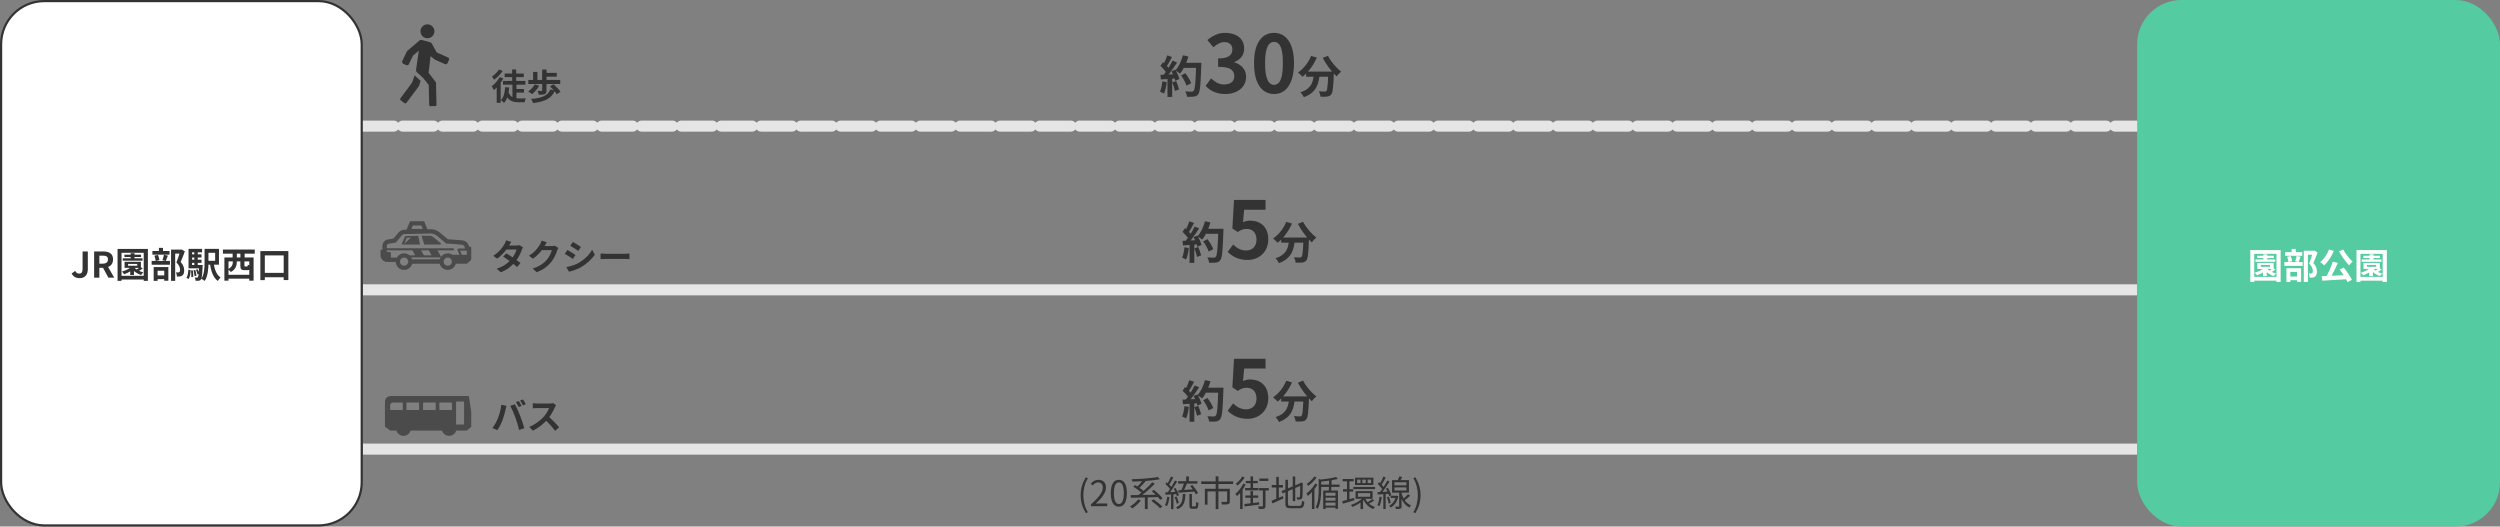
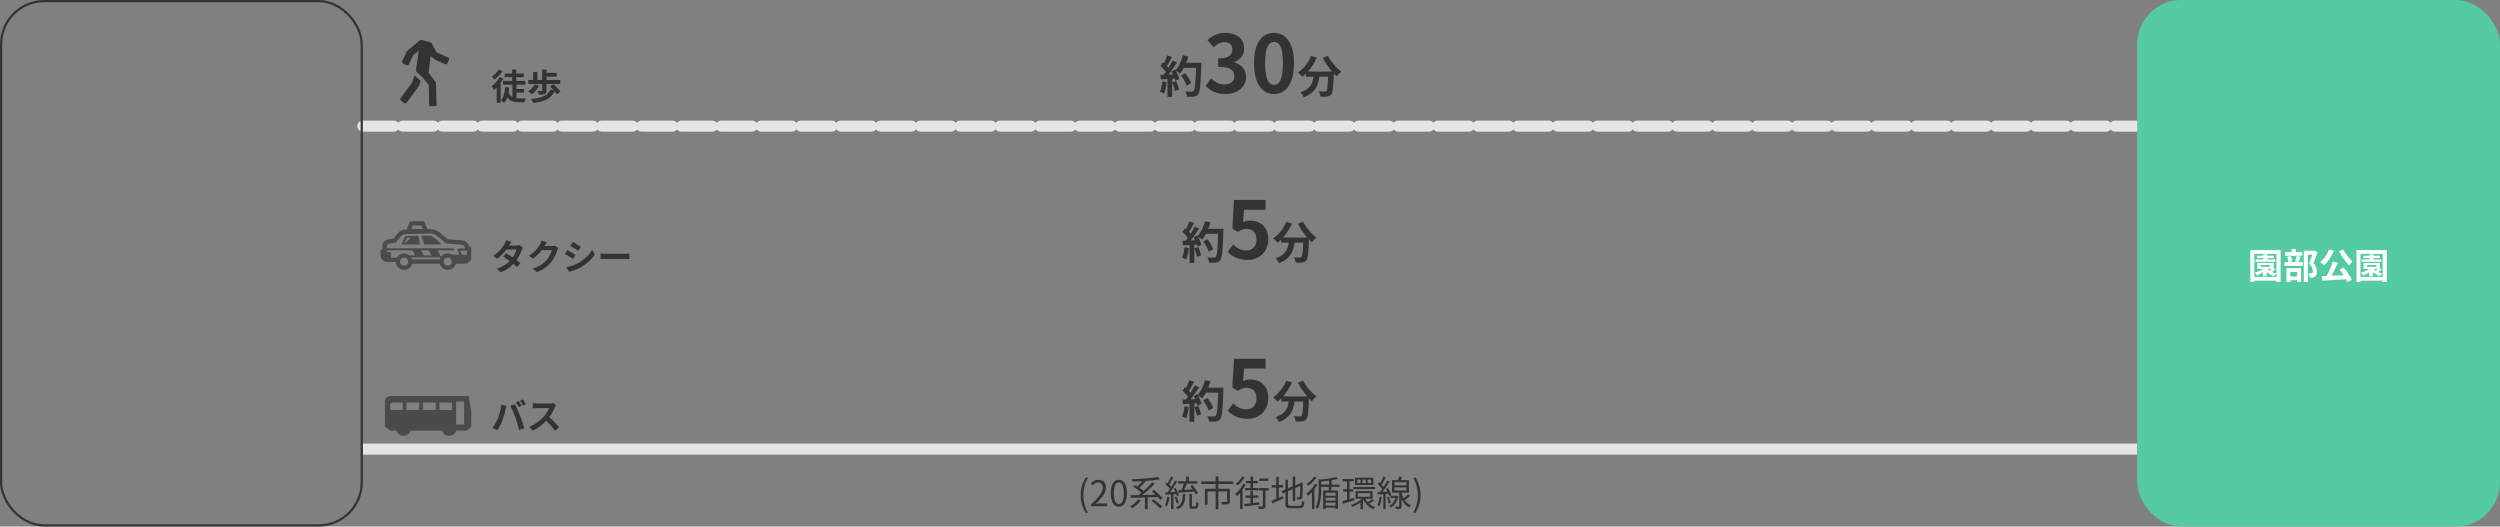
<svg xmlns="http://www.w3.org/2000/svg" width="1130" height="238" viewBox="0 0 1130 238" fill="none">
  <rect x="0" y="0" width="1130" height="238" fill="#808080" stroke="none" />
  <path d="M164 57L966 57" stroke="#E5E5E5" stroke-width="5" stroke-linecap="round" stroke-dasharray="14 4" />
  <path d="M533.86 34.06L535.8 33.1C536.147 33.553 536.493 34.053 536.84 34.6C537.187 35.133 537.5 35.667 537.78 36.2C538.06 36.72 538.267 37.193 538.4 37.62L536.32 38.7C536.2 38.287 536.007 37.813 535.74 37.28C535.487 36.733 535.193 36.18 534.86 35.62C534.54 35.06 534.207 34.54 533.86 34.06ZM534.54 28.4H541.72V30.68H534.54V28.4ZM540.68 28.4H543C543 28.4 543 28.473 543 28.62C543 28.767 543 28.927 543 29.1C543 29.273 542.993 29.413 542.98 29.52C542.913 31.72 542.84 33.593 542.76 35.14C542.693 36.673 542.607 37.94 542.5 38.94C542.393 39.94 542.267 40.727 542.12 41.3C541.987 41.873 541.813 42.293 541.6 42.56C541.32 42.947 541.027 43.213 540.72 43.36C540.427 43.507 540.067 43.613 539.64 43.68C539.28 43.733 538.813 43.76 538.24 43.76C537.68 43.76 537.1 43.753 536.5 43.74C536.487 43.393 536.407 42.987 536.26 42.52C536.113 42.067 535.927 41.667 535.7 41.32C536.34 41.373 536.927 41.407 537.46 41.42C537.993 41.433 538.387 41.44 538.64 41.44C538.853 41.44 539.02 41.413 539.14 41.36C539.273 41.307 539.4 41.22 539.52 41.1C539.68 40.927 539.82 40.573 539.94 40.04C540.06 39.507 540.16 38.76 540.24 37.8C540.333 36.827 540.413 35.607 540.48 34.14C540.56 32.673 540.627 30.92 540.68 28.88V28.4ZM534.66 24.98L537.14 25.54C536.86 26.527 536.52 27.5 536.12 28.46C535.733 29.407 535.307 30.293 534.84 31.12C534.373 31.947 533.887 32.667 533.38 33.28C533.22 33.133 533.013 32.967 532.76 32.78C532.507 32.593 532.24 32.413 531.96 32.24C531.68 32.067 531.44 31.927 531.24 31.82C531.76 31.287 532.233 30.66 532.66 29.94C533.087 29.207 533.467 28.42 533.8 27.58C534.147 26.727 534.433 25.86 534.66 24.98ZM527.6 25.02L529.72 25.76C529.453 26.28 529.173 26.813 528.88 27.36C528.587 27.893 528.3 28.413 528.02 28.92C527.74 29.413 527.467 29.847 527.2 30.22L525.58 29.56C525.82 29.147 526.067 28.68 526.32 28.16C526.573 27.627 526.813 27.087 527.04 26.54C527.267 25.993 527.453 25.487 527.6 25.02ZM530 27.4L532.04 28.24C531.547 29 531.013 29.8 530.44 30.64C529.867 31.467 529.287 32.26 528.7 33.02C528.113 33.78 527.567 34.447 527.06 35.02L525.6 34.28C525.987 33.827 526.38 33.313 526.78 32.74C527.18 32.167 527.573 31.573 527.96 30.96C528.36 30.347 528.733 29.733 529.08 29.12C529.44 28.493 529.747 27.92 530 27.4ZM524.52 29.76L525.66 28.12C526.007 28.413 526.367 28.747 526.74 29.12C527.113 29.48 527.453 29.84 527.76 30.2C528.08 30.56 528.32 30.893 528.48 31.2L527.26 33.06C527.1 32.753 526.867 32.407 526.56 32.02C526.267 31.62 525.94 31.227 525.58 30.84C525.22 30.44 524.867 30.08 524.52 29.76ZM529.52 32.22L531.22 31.48C531.487 31.92 531.747 32.393 532 32.9C532.253 33.407 532.473 33.907 532.66 34.4C532.847 34.88 532.987 35.313 533.08 35.7L531.24 36.54C531.16 36.167 531.033 35.733 530.86 35.24C530.687 34.733 530.48 34.22 530.24 33.7C530.013 33.167 529.773 32.673 529.52 32.22ZM524.52 33.82C525.44 33.793 526.547 33.753 527.84 33.7C529.147 33.647 530.473 33.587 531.82 33.52L531.8 35.42C530.547 35.513 529.3 35.607 528.06 35.7C526.82 35.78 525.707 35.847 524.72 35.9L524.52 33.82ZM529.86 37.22L531.62 36.64C531.9 37.24 532.16 37.893 532.4 38.6C532.64 39.307 532.813 39.92 532.92 40.44L531.06 41.12C530.967 40.587 530.807 39.96 530.58 39.24C530.353 38.507 530.113 37.833 529.86 37.22ZM525.38 36.76L527.36 37.12C527.253 38.08 527.093 39.027 526.88 39.96C526.667 40.893 526.42 41.68 526.14 42.32C526.007 42.227 525.827 42.12 525.6 42C525.373 41.893 525.14 41.787 524.9 41.68C524.673 41.573 524.473 41.493 524.3 41.44C524.593 40.84 524.827 40.127 525 39.3C525.173 38.46 525.3 37.613 525.38 36.76ZM527.7 34.88H529.82V43.8H527.7V34.88ZM553.828 42.504C552.436 42.504 551.188 42.336 550.084 42C548.98 41.688 547.996 41.256 547.132 40.704C546.292 40.128 545.56 39.492 544.936 38.796L547.42 35.448C548.236 36.192 549.124 36.84 550.084 37.392C551.068 37.92 552.16 38.184 553.36 38.184C554.272 38.184 555.064 38.04 555.736 37.752C556.432 37.464 556.96 37.044 557.32 36.492C557.704 35.94 557.896 35.268 557.896 34.476C557.896 33.588 557.68 32.832 557.248 32.208C556.84 31.56 556.108 31.068 555.052 30.732C553.996 30.396 552.508 30.228 550.588 30.228V26.412C552.22 26.412 553.504 26.244 554.44 25.908C555.376 25.548 556.036 25.068 556.42 24.468C556.828 23.844 557.032 23.136 557.032 22.344C557.032 21.312 556.72 20.508 556.096 19.932C555.472 19.332 554.596 19.032 553.468 19.032C552.532 19.032 551.656 19.248 550.84 19.68C550.048 20.088 549.256 20.652 548.464 21.372L545.728 18.096C546.904 17.112 548.14 16.332 549.436 15.756C550.732 15.156 552.16 14.856 553.72 14.856C555.424 14.856 556.924 15.132 558.22 15.684C559.54 16.236 560.56 17.04 561.28 18.096C562 19.152 562.36 20.436 562.36 21.948C562.36 23.388 561.976 24.624 561.208 25.656C560.44 26.688 559.348 27.48 557.932 28.032V28.212C558.916 28.476 559.804 28.908 560.596 29.508C561.412 30.084 562.048 30.816 562.504 31.704C562.984 32.592 563.224 33.624 563.224 34.8C563.224 36.408 562.792 37.788 561.928 38.94C561.088 40.092 559.948 40.98 558.508 41.604C557.092 42.204 555.532 42.504 553.828 42.504ZM575.854 42.504C574.054 42.504 572.47 41.988 571.102 40.956C569.758 39.9 568.702 38.34 567.934 36.276C567.19 34.188 566.818 31.608 566.818 28.536C566.818 25.488 567.19 22.956 567.934 20.94C568.702 18.9 569.758 17.376 571.102 16.368C572.47 15.36 574.054 14.856 575.854 14.856C577.678 14.856 579.262 15.372 580.606 16.404C581.95 17.412 582.994 18.924 583.738 20.94C584.506 22.956 584.89 25.488 584.89 28.536C584.89 31.608 584.506 34.188 583.738 36.276C582.994 38.34 581.95 39.9 580.606 40.956C579.262 41.988 577.678 42.504 575.854 42.504ZM575.854 38.364C576.646 38.364 577.342 38.064 577.942 37.464C578.542 36.864 579.01 35.856 579.346 34.44C579.682 33 579.85 31.032 579.85 28.536C579.85 26.064 579.682 24.132 579.346 22.74C579.01 21.324 578.542 20.34 577.942 19.788C577.342 19.212 576.646 18.924 575.854 18.924C575.11 18.924 574.426 19.212 573.802 19.788C573.202 20.34 572.722 21.324 572.362 22.74C572.002 24.132 571.822 26.064 571.822 28.536C571.822 31.032 572.002 33 572.362 34.44C572.722 35.856 573.202 36.864 573.802 37.464C574.426 38.064 575.11 38.364 575.854 38.364ZM590.369 32.36H601.189V34.68H590.369V32.36ZM600.389 32.36H602.909C602.909 32.36 602.909 32.427 602.909 32.56C602.909 32.68 602.909 32.827 602.909 33C602.909 33.16 602.902 33.293 602.889 33.4C602.835 34.907 602.775 36.207 602.709 37.3C602.642 38.38 602.562 39.28 602.469 40C602.389 40.72 602.289 41.293 602.169 41.72C602.049 42.147 601.902 42.467 601.729 42.68C601.462 43 601.182 43.227 600.889 43.36C600.609 43.493 600.275 43.587 599.889 43.64C599.555 43.693 599.115 43.72 598.569 43.72C598.022 43.733 597.449 43.727 596.849 43.7C596.835 43.34 596.755 42.927 596.609 42.46C596.462 42.007 596.282 41.613 596.069 41.28C596.629 41.32 597.149 41.347 597.629 41.36C598.109 41.373 598.469 41.38 598.709 41.38C598.895 41.38 599.049 41.367 599.169 41.34C599.289 41.3 599.409 41.22 599.529 41.1C599.689 40.927 599.815 40.547 599.909 39.96C600.015 39.36 600.109 38.48 600.189 37.32C600.269 36.147 600.335 34.633 600.389 32.78V32.36ZM592.609 25.26L595.209 26.02C594.715 27.18 594.122 28.3 593.429 29.38C592.749 30.46 592.009 31.453 591.209 32.36C590.422 33.267 589.602 34.053 588.749 34.72C588.602 34.547 588.402 34.34 588.149 34.1C587.895 33.847 587.635 33.6 587.369 33.36C587.115 33.12 586.889 32.927 586.689 32.78C587.515 32.22 588.302 31.553 589.049 30.78C589.809 29.993 590.495 29.133 591.109 28.2C591.722 27.253 592.222 26.273 592.609 25.26ZM600.229 25.22C600.549 25.86 600.935 26.513 601.389 27.18C601.842 27.847 602.335 28.5 602.869 29.14C603.415 29.767 603.969 30.36 604.529 30.92C605.102 31.48 605.662 31.967 606.209 32.38C605.995 32.54 605.755 32.753 605.489 33.02C605.235 33.273 604.989 33.533 604.749 33.8C604.522 34.067 604.329 34.313 604.169 34.54C603.609 34.02 603.042 33.44 602.469 32.8C601.895 32.147 601.329 31.46 600.769 30.74C600.222 30.007 599.702 29.253 599.209 28.48C598.715 27.693 598.269 26.92 597.869 26.16L600.229 25.22ZM593.929 33.04H596.549C596.455 34.16 596.302 35.253 596.089 36.32C595.875 37.387 595.522 38.393 595.029 39.34C594.549 40.287 593.849 41.153 592.929 41.94C592.022 42.713 590.822 43.373 589.329 43.92C589.235 43.693 589.102 43.447 588.929 43.18C588.755 42.913 588.569 42.647 588.369 42.38C588.169 42.127 587.969 41.907 587.769 41.72C589.115 41.293 590.182 40.767 590.969 40.14C591.755 39.5 592.349 38.807 592.749 38.06C593.149 37.3 593.422 36.493 593.569 35.64C593.729 34.787 593.849 33.92 593.929 33.04Z" fill="#333333" />
  <path d="M164 203L966 203" stroke="#E5E5E5" stroke-width="5" />
  <path d="M490.824 231.955C489.336 229.555 488.456 226.995 488.456 223.843C488.456 220.707 489.336 218.115 490.824 215.715L491.72 216.147C490.344 218.419 489.672 221.123 489.672 223.843C489.672 226.563 490.344 229.267 491.72 231.539L490.824 231.955ZM493.11 228.803V227.955C496.79 224.739 498.47 222.387 498.47 220.387C498.47 219.043 497.782 218.051 496.326 218.051C495.366 218.051 494.534 218.643 493.878 219.411L493.03 218.595C493.99 217.555 495.014 216.867 496.502 216.867C498.598 216.867 499.91 218.227 499.91 220.323C499.91 222.675 498.07 225.059 495.302 227.667C495.926 227.603 496.63 227.555 497.222 227.555H500.47V228.803H493.11ZM505.729 229.027C503.489 229.027 502.065 226.995 502.065 222.899C502.065 218.835 503.489 216.867 505.729 216.867C507.937 216.867 509.361 218.835 509.361 222.899C509.361 226.995 507.937 229.027 505.729 229.027ZM505.729 227.843C507.057 227.843 507.953 226.355 507.953 222.899C507.953 219.491 507.057 218.035 505.729 218.035C504.385 218.035 503.473 219.491 503.473 222.899C503.473 226.355 504.385 227.843 505.729 227.843ZM514.444 225.747L515.676 226.211C514.652 227.523 513.132 228.883 511.836 229.763C511.596 229.523 511.084 229.123 510.764 228.931C512.108 228.163 513.548 226.931 514.444 225.747ZM520.412 226.355L521.388 225.683C522.748 226.659 524.508 228.067 525.388 228.979L524.332 229.731C523.516 228.819 521.804 227.363 520.412 226.355ZM512.22 219.987L513.052 219.251C514.492 220.051 516.3 221.299 517.18 222.211L516.3 223.075C515.468 222.163 513.692 220.851 512.22 219.987ZM520.588 222.035L521.548 221.411C522.956 222.531 524.668 224.147 525.5 225.251L524.428 225.955C523.676 224.867 521.996 223.203 520.588 222.035ZM517.484 224.275H518.748V230.099H517.484V224.275ZM511.036 223.811C514.14 223.795 519.164 223.699 523.804 223.603L523.74 224.675C519.18 224.835 514.332 224.947 511.164 225.011L511.036 223.811ZM520.828 218.003L521.98 218.611C520.028 220.691 517.26 223.107 515.148 224.611L514.22 224.003C516.364 222.499 519.148 219.955 520.828 218.003ZM516.684 216.915L517.836 217.507C516.892 218.659 515.628 219.987 514.652 220.835L513.708 220.307C514.668 219.443 515.948 217.987 516.684 216.915ZM523.356 215.603L524.236 216.627C520.988 217.251 515.996 217.587 511.836 217.683C511.804 217.379 511.66 216.899 511.548 216.611C515.676 216.483 520.604 216.147 523.356 215.603ZM536.156 215.363H537.372V217.955H536.156V215.363ZM535.244 218.195L536.524 218.563C535.996 219.795 535.356 221.283 534.828 222.211L533.82 221.875C534.332 220.915 534.94 219.315 535.244 218.195ZM537.98 219.683L538.908 219.187C539.916 220.307 541.036 221.859 541.516 222.867L540.508 223.443C540.044 222.435 538.972 220.851 537.98 219.683ZM532.508 217.491H541.26V218.579H532.508V217.491ZM532.572 221.587C534.444 221.507 537.308 221.331 540.076 221.139L540.06 222.195C537.404 222.387 534.62 222.579 532.684 222.707L532.572 221.587ZM537.612 223.283H538.748V228.451C538.748 228.851 538.812 228.899 539.148 228.899C539.308 228.899 540.044 228.899 540.252 228.899C540.572 228.899 540.636 228.643 540.684 226.883C540.924 227.091 541.404 227.283 541.708 227.347C541.612 229.443 541.324 229.987 540.364 229.987C540.14 229.987 539.196 229.987 538.972 229.987C537.884 229.987 537.612 229.635 537.612 228.451V223.283ZM529.276 215.379L530.332 215.795C529.724 216.963 528.972 218.387 528.348 219.267L527.516 218.883C528.124 217.971 528.86 216.435 529.276 215.379ZM531.068 217.203L532.076 217.651C530.988 219.491 529.452 221.811 528.268 223.219L527.532 222.803C528.716 221.363 530.22 218.931 531.068 217.203ZM526.748 218.739L527.356 217.955C528.252 218.707 529.26 219.747 529.692 220.467L529.052 221.379C528.62 220.627 527.612 219.507 526.748 218.739ZM530.508 220.915L531.34 220.579C531.996 221.603 532.636 222.979 532.86 223.859L531.964 224.275C531.74 223.379 531.148 221.971 530.508 220.915ZM526.7 222.547C528.092 222.499 530.092 222.419 532.124 222.307L532.108 223.299C530.188 223.427 528.252 223.539 526.796 223.635L526.7 222.547ZM530.924 224.691L531.788 224.419C532.236 225.315 532.668 226.531 532.828 227.331L531.9 227.651C531.756 226.851 531.324 225.619 530.924 224.691ZM527.596 224.515L528.636 224.707C528.412 226.211 528.012 227.763 527.5 228.787C527.292 228.659 526.812 228.435 526.556 228.323C527.084 227.347 527.404 225.923 527.596 224.515ZM529.324 222.995H530.396V230.131H529.324V222.995ZM534.652 223.299H535.804C535.66 226.803 535.132 228.963 532.284 230.147C532.14 229.875 531.82 229.475 531.58 229.267C534.14 228.259 534.524 226.403 534.652 223.299ZM549.468 215.299H550.732V218.291H549.468V215.299ZM549.484 218.675H550.716V230.131H549.484V218.675ZM542.956 217.587H557.372V218.755H542.956V217.587ZM544.604 220.947H555.116V222.115H545.804V228.099H544.604V220.947ZM554.652 220.947H555.884V226.579C555.884 227.267 555.724 227.635 555.196 227.843C554.636 228.035 553.74 228.051 552.364 228.051C552.316 227.683 552.124 227.203 551.948 226.867C553.036 226.899 554.012 226.899 554.284 226.883C554.572 226.867 554.652 226.803 554.652 226.579V220.947ZM563.116 217.395H568.524V218.419H563.116V217.395ZM569.244 216.307H573.292V217.395H569.244V216.307ZM569.1 220.611H573.5V221.699H569.1V220.611ZM562.78 220.579H568.828V221.635H562.78V220.579ZM565.244 215.363H566.38V221.187H565.244V215.363ZM562.876 223.955H568.716V225.011H562.876V223.955ZM565.228 221.971H566.364V227.843L565.228 228.067V221.971ZM562.444 227.811C564.124 227.651 566.652 227.347 569.116 227.027L569.132 228.083C566.78 228.403 564.332 228.707 562.572 228.931L562.444 227.811ZM570.828 221.043H571.996V228.627C571.996 229.315 571.868 229.683 571.404 229.875C570.924 230.067 570.156 230.083 569.004 230.083C568.94 229.763 568.796 229.235 568.636 228.883C569.516 228.915 570.268 228.915 570.524 228.899C570.764 228.883 570.828 228.835 570.828 228.611V221.043ZM561.5 215.379L562.604 215.779C561.82 217.091 560.508 218.547 559.308 219.491C559.148 219.235 558.844 218.819 558.636 218.595C559.74 217.779 560.908 216.467 561.5 215.379ZM560.54 221.747L561.516 220.787L561.66 220.835V230.099H560.54V221.747ZM561.964 218.595L563.052 218.963C562.108 220.947 560.588 222.947 559.116 224.243C558.988 224.003 558.636 223.443 558.412 223.187C559.788 222.067 561.148 220.355 561.964 218.595ZM584.316 215.363H585.452V226.515H584.316V215.363ZM579.276 221.971L587.9 218.339L588.348 219.363L579.74 223.027L579.276 221.971ZM581.004 216.867H582.156V227.571C582.156 228.451 582.348 228.643 583.42 228.643C583.948 228.643 586.636 228.643 587.276 228.643C588.22 228.643 588.38 228.211 588.492 226.371C588.78 226.563 589.244 226.755 589.58 226.819C589.388 229.027 589.004 229.731 587.324 229.731C586.892 229.731 583.788 229.731 583.388 229.731C581.548 229.731 581.004 229.299 581.004 227.555V216.867ZM587.692 218.499H587.548L587.836 218.259L588.044 218.083L588.892 218.403L588.844 218.627C588.844 221.635 588.796 224.035 588.684 224.659C588.588 225.299 588.284 225.603 587.82 225.715C587.388 225.827 586.748 225.827 586.316 225.827C586.268 225.507 586.172 225.059 586.028 224.787C586.396 224.803 586.924 224.803 587.1 224.803C587.34 224.803 587.5 224.739 587.58 224.371C587.676 223.955 587.692 221.683 587.692 218.499ZM574.812 219.219H579.9V220.355H574.812V219.219ZM576.876 215.555H578.012V225.939H576.876V215.555ZM574.668 226.355C575.964 225.875 577.932 225.043 579.836 224.227L580.092 225.299C578.38 226.115 576.572 226.931 575.148 227.539L574.668 226.355ZM603.884 215.603L604.748 216.451C602.668 217.043 599.5 217.475 596.828 217.699C596.78 217.459 596.636 217.059 596.508 216.819C599.116 216.563 602.204 216.115 603.884 215.603ZM596.044 216.483L597.5 216.899C597.484 217.011 597.404 217.091 597.18 217.107V221.299C597.18 223.779 597.004 227.395 595.596 230.019C595.42 229.779 594.972 229.411 594.684 229.267C595.932 226.867 596.044 223.651 596.044 221.283V216.483ZM596.636 219.043H605.484V220.083H596.636V219.043ZM598.62 224.067H604.14V224.947H598.62V224.067ZM598.62 228.563H604.044V229.443H598.62V228.563ZM598.62 226.291H604.124V227.171H598.62V226.291ZM600.748 216.995L601.916 217.043C601.884 218.739 601.772 220.963 601.644 222.291L600.572 222.275C600.684 220.915 600.748 218.659 600.748 216.995ZM598.076 221.715H604.764V230.003H603.644V222.707H599.164V230.083H598.076V221.715ZM594.428 218.627L595.516 219.027C594.412 220.947 592.732 222.883 591.164 224.163C591.052 223.907 590.7 223.347 590.476 223.091C591.964 222.003 593.484 220.323 594.428 218.627ZM594.06 215.379L595.132 215.795C594.204 217.139 592.7 218.643 591.34 219.603C591.18 219.363 590.876 218.947 590.668 218.723C591.916 217.875 593.356 216.515 594.06 215.379ZM592.988 221.619L593.964 220.643L594.124 220.707V230.067H592.988V221.619ZM606.86 216.499H611.852V217.571H606.86V216.499ZM607.036 221.123H611.628V222.211H607.036V221.123ZM611.708 220.099H621.548V221.091H611.708V220.099ZM606.684 226.531C608.044 226.195 610.076 225.619 612.044 225.043L612.188 226.131C610.364 226.675 608.428 227.251 606.972 227.683L606.684 226.531ZM613.788 222.899V224.531H619.292V222.899H613.788ZM612.716 221.987H620.412V225.443H612.716V221.987ZM618.172 216.771V218.339H619.74V216.771H618.172ZM615.788 216.771V218.339H617.324V216.771H615.788ZM613.468 216.771V218.339H614.94V216.771H613.468ZM612.46 215.907H620.78V219.219H612.46V215.907ZM616.956 225.027C617.708 226.915 619.372 228.531 621.516 229.139C621.244 229.379 620.908 229.811 620.732 230.099C618.556 229.299 616.892 227.491 616.06 225.283L616.956 225.027ZM620.284 225.587L621.132 226.227C620.396 226.771 619.404 227.331 618.652 227.683L617.948 227.123C618.684 226.739 619.708 226.051 620.284 225.587ZM608.844 216.963H609.948V226.371L608.844 226.579V216.963ZM616.316 224.771L617.18 225.171C615.82 226.803 613.324 228.355 611.276 229.139C611.116 228.883 610.812 228.483 610.572 228.275C612.604 227.603 615.052 226.195 616.316 224.771ZM614.956 226.547L616.092 225.747V230.099H614.956V226.547ZM636.444 223.379L637.404 224.083C636.54 224.867 635.452 225.763 634.62 226.323L633.884 225.747C634.684 225.139 635.804 224.099 636.444 223.379ZM632.476 215.347L633.804 215.603C633.42 216.371 632.972 217.203 632.604 217.731L631.596 217.475C631.9 216.883 632.284 215.987 632.476 215.347ZM630.3 220.307V221.699H635.692V220.307H630.3ZM630.3 217.987V219.379H635.692V217.987H630.3ZM629.196 217.027H636.844V222.675H629.196V217.027ZM632.428 222.147H633.516V228.803C633.516 229.411 633.404 229.715 633.004 229.891C632.588 230.067 631.948 230.083 630.94 230.083C630.908 229.779 630.764 229.331 630.62 229.027C631.34 229.043 631.98 229.043 632.172 229.027C632.38 229.027 632.428 228.979 632.428 228.803V222.147ZM628.588 224.067H631.26V225.075H628.588V224.067ZM630.988 224.067H631.196L631.404 224.035L632.06 224.307C631.484 226.851 630.22 228.531 628.62 229.443C628.476 229.187 628.108 228.787 627.868 228.611C629.372 227.827 630.524 226.355 630.988 224.259V224.067ZM633.372 222.227C633.82 224.483 634.972 227.235 637.772 228.451C637.548 228.675 637.196 229.123 637.036 229.427C634.3 228.019 633.148 225.123 632.716 223.043L633.372 222.227ZM625.292 215.379L626.348 215.779C625.74 216.963 624.988 218.403 624.364 219.283L623.548 218.931C624.124 218.003 624.876 216.435 625.292 215.379ZM627.084 217.203L628.092 217.667C626.988 219.443 625.436 221.715 624.236 223.107L623.5 222.691C624.7 221.267 626.204 218.883 627.084 217.203ZM622.732 218.707L623.372 217.939C624.236 218.723 625.212 219.795 625.628 220.531L624.94 221.427C624.54 220.659 623.58 219.523 622.732 218.707ZM626.46 220.867L627.324 220.499C627.996 221.555 628.652 222.931 628.876 223.811L627.932 224.243C627.724 223.347 627.1 221.923 626.46 220.867ZM622.604 222.451C623.996 222.387 625.996 222.291 628.012 222.179V223.187C626.108 223.315 624.188 223.427 622.732 223.523L622.604 222.451ZM626.876 224.739L627.756 224.467C628.172 225.379 628.508 226.563 628.604 227.331L627.676 227.619C627.596 226.851 627.26 225.651 626.876 224.739ZM623.564 224.515L624.572 224.691C624.364 226.211 623.996 227.747 623.484 228.771C623.292 228.643 622.812 228.435 622.572 228.323C623.084 227.347 623.388 225.907 623.564 224.515ZM625.26 222.915H626.316V230.083H625.26V222.915ZM639.74 231.955L638.828 231.539C640.204 229.267 640.876 226.563 640.876 223.843C640.876 221.123 640.204 218.419 638.828 216.147L639.74 215.715C641.212 218.115 642.092 220.707 642.092 223.843C642.092 226.995 641.212 229.555 639.74 231.955Z" fill="#333333" />
-   <path d="M164 131L966 131" stroke="#E5E5E5" stroke-width="5" />
  <path d="M543.86 109.08L545.78 108.1C546.82 109.48 547.96 111.34 548.4 112.62L546.3 113.7C545.94 112.46 544.88 110.52 543.86 109.08ZM544.52 103.42H551.7V105.68H544.52V103.42ZM550.68 103.42H553C553 103.42 553 104.22 552.98 104.52C552.68 113.34 552.42 116.52 551.58 117.58C551.02 118.34 550.48 118.56 549.64 118.7C548.9 118.8 547.68 118.8 546.5 118.74C546.46 118.06 546.14 117.02 545.7 116.34C546.96 116.44 548.12 116.44 548.64 116.44C549.04 116.44 549.28 116.38 549.5 116.1C550.16 115.42 550.44 112.04 550.68 103.9V103.42ZM544.64 100L547.12 100.54C546.28 103.52 544.9 106.46 543.38 108.28C542.9 107.88 541.84 107.16 541.24 106.82C542.76 105.24 543.98 102.62 544.64 100ZM537.6 100.04L539.72 100.78C538.9 102.34 537.96 104.12 537.18 105.22L535.56 104.56C536.28 103.36 537.14 101.44 537.6 100.04ZM540 102.4L542.02 103.24C540.54 105.54 538.58 108.32 537.04 110.02L535.58 109.28C537.12 107.48 538.94 104.54 540 102.4ZM534.52 104.78L535.64 103.12C536.72 104.04 537.96 105.32 538.48 106.2L537.26 108.08C536.76 107.12 535.54 105.74 534.52 104.78ZM539.5 107.22L541.2 106.48C542 107.82 542.8 109.56 543.06 110.72L541.24 111.56C541 110.42 540.26 108.6 539.5 107.22ZM534.5 108.84C536.36 108.78 539.12 108.66 541.8 108.52V110.42C539.28 110.62 536.68 110.8 534.7 110.92L534.5 108.84ZM539.86 112.24L541.62 111.66C542.14 112.86 542.68 114.42 542.92 115.44L541.04 116.12C540.86 115.08 540.34 113.46 539.86 112.24ZM535.36 111.78L537.34 112.12C537.14 114.04 536.7 116.04 536.12 117.32C535.7 117.06 534.8 116.64 534.3 116.44C534.88 115.26 535.2 113.48 535.36 111.78ZM537.68 109.9H539.82V118.82H537.68V109.9ZM563.936 117.504C559.724 117.504 556.916 115.848 554.9 113.868L557.384 110.52C558.86 111.996 560.768 113.22 563.216 113.22C566.024 113.22 567.932 111.456 567.932 108.288C567.932 105.192 566.132 103.464 563.468 103.464C561.884 103.464 561.02 103.86 559.472 104.868L557.024 103.284L557.78 90.36H572.036V94.788H562.352L561.848 100.44C562.892 99.972 563.828 99.72 565.052 99.72C569.516 99.72 573.26 102.348 573.26 108.18C573.26 114.084 568.832 117.504 563.936 117.504ZM579.114 107.36H589.934V109.7H579.114V107.36ZM589.154 107.36H591.674C591.674 107.36 591.654 108.1 591.634 108.4C591.414 114.48 591.174 116.86 590.474 117.68C589.974 118.36 589.414 118.54 588.654 118.66C587.954 118.76 586.794 118.74 585.614 118.7C585.574 118 585.254 116.96 584.814 116.28C585.934 116.38 586.974 116.4 587.474 116.4C587.834 116.4 588.054 116.34 588.274 116.12C588.754 115.6 588.974 113.36 589.154 107.8V107.36ZM581.374 100.28L583.974 101.04C582.474 104.52 580.034 107.74 577.514 109.72C577.054 109.2 576.014 108.24 575.434 107.78C577.954 106.12 580.174 103.32 581.374 100.28ZM588.994 100.24C590.254 102.78 592.774 105.7 594.974 107.38C594.314 107.9 593.394 108.88 592.934 109.56C590.674 107.48 588.214 104.24 586.634 101.18L588.994 100.24ZM582.694 108.04H585.294C584.914 112.54 584.054 116.72 578.094 118.94C577.794 118.28 577.094 117.26 576.534 116.74C581.894 114.98 582.374 111.6 582.694 108.04Z" fill="#333333" />
  <path d="M543.86 180.883L545.78 179.903C546.82 181.283 547.96 183.143 548.4 184.423L546.3 185.503C545.94 184.263 544.88 182.323 543.86 180.883ZM544.52 175.223H551.7V177.483H544.52V175.223ZM550.68 175.223H553C553 175.223 553 176.023 552.98 176.323C552.68 185.143 552.42 188.323 551.58 189.383C551.02 190.143 550.48 190.363 549.64 190.503C548.9 190.603 547.68 190.603 546.5 190.543C546.46 189.863 546.14 188.823 545.7 188.143C546.96 188.243 548.12 188.243 548.64 188.243C549.04 188.243 549.28 188.183 549.5 187.903C550.16 187.223 550.44 183.843 550.68 175.703V175.223ZM544.64 171.803L547.12 172.343C546.28 175.323 544.9 178.263 543.38 180.083C542.9 179.683 541.84 178.963 541.24 178.623C542.76 177.043 543.98 174.423 544.64 171.803ZM537.6 171.843L539.72 172.583C538.9 174.143 537.96 175.923 537.18 177.023L535.56 176.363C536.28 175.163 537.14 173.243 537.6 171.843ZM540 174.203L542.02 175.043C540.54 177.343 538.58 180.123 537.04 181.823L535.58 181.083C537.12 179.283 538.94 176.343 540 174.203ZM534.52 176.583L535.64 174.923C536.72 175.843 537.96 177.123 538.48 178.003L537.26 179.883C536.76 178.923 535.54 177.543 534.52 176.583ZM539.5 179.023L541.2 178.283C542 179.623 542.8 181.363 543.06 182.523L541.24 183.363C541 182.223 540.26 180.403 539.5 179.023ZM534.5 180.643C536.36 180.583 539.12 180.463 541.8 180.323V182.223C539.28 182.423 536.68 182.603 534.7 182.723L534.5 180.643ZM539.86 184.043L541.62 183.463C542.14 184.663 542.68 186.223 542.92 187.243L541.04 187.923C540.86 186.883 540.34 185.263 539.86 184.043ZM535.36 183.583L537.34 183.923C537.14 185.843 536.7 187.843 536.12 189.123C535.7 188.863 534.8 188.443 534.3 188.243C534.88 187.063 535.2 185.283 535.36 183.583ZM537.68 181.703H539.82V190.623H537.68V181.703ZM563.936 189.307C559.724 189.307 556.916 187.651 554.9 185.671L557.384 182.323C558.86 183.799 560.768 185.023 563.216 185.023C566.024 185.023 567.932 183.259 567.932 180.091C567.932 176.995 566.132 175.267 563.468 175.267C561.884 175.267 561.02 175.663 559.472 176.671L557.024 175.087L557.78 162.163H572.036V166.591H562.352L561.848 172.243C562.892 171.775 563.828 171.523 565.052 171.523C569.516 171.523 573.26 174.151 573.26 179.983C573.26 185.887 568.832 189.307 563.936 189.307ZM579.114 179.163H589.934V181.503H579.114V179.163ZM589.154 179.163H591.674C591.674 179.163 591.654 179.903 591.634 180.203C591.414 186.283 591.174 188.663 590.474 189.483C589.974 190.163 589.414 190.343 588.654 190.463C587.954 190.563 586.794 190.543 585.614 190.503C585.574 189.803 585.254 188.763 584.814 188.083C585.934 188.183 586.974 188.203 587.474 188.203C587.834 188.203 588.054 188.143 588.274 187.923C588.754 187.403 588.974 185.163 589.154 179.603V179.163ZM581.374 172.083L583.974 172.843C582.474 176.323 580.034 179.543 577.514 181.523C577.054 181.003 576.014 180.043 575.434 179.583C577.954 177.923 580.174 175.123 581.374 172.083ZM588.994 172.043C590.254 174.583 592.774 177.503 594.974 179.183C594.314 179.703 593.394 180.683 592.934 181.363C590.674 179.283 588.214 176.043 586.634 172.983L588.994 172.043ZM582.694 179.843H585.294C584.914 184.343 584.054 188.523 578.094 190.743C577.794 190.083 577.094 189.063 576.534 188.543C581.894 186.783 582.374 183.403 582.694 179.843Z" fill="#333333" />
  <path d="M227.344 36.584H237.488V38.28H227.344V36.584ZM228.112 33.24H236.752V34.872H228.112V33.24ZM232.48 40.216H236.848V41.864H232.48V40.216ZM231.616 38.104H233.44V45.032L231.616 44.328V38.104ZM231.488 31.4H233.312V37.656H231.488V31.4ZM229.76 41.496C230.608 44.008 232.448 44.472 234.656 44.488C235.184 44.488 237.008 44.488 237.696 44.472C237.456 44.888 237.216 45.72 237.136 46.216H234.496C231.568 46.216 229.472 45.448 228.304 41.992L229.76 41.496ZM228.304 39.4L230.16 39.544C229.936 42.52 229.296 44.936 227.84 46.488C227.552 46.168 226.784 45.544 226.368 45.272C227.68 44.024 228.16 41.896 228.304 39.4ZM225.824 34.856L227.52 35.48C226.48 37.432 224.816 39.48 223.248 40.776C223.072 40.36 222.56 39.4 222.24 38.984C223.6 37.992 224.992 36.44 225.824 34.856ZM225.536 31.416L227.232 32.088C226.24 33.48 224.736 35.032 223.392 36.024C223.152 35.64 222.688 34.968 222.384 34.616C223.536 33.816 224.88 32.472 225.536 31.416ZM224.512 38.312L226.144 36.68L226.304 36.76V46.456H224.512V38.312ZM245.072 37.768H247.008V40.936C247.008 41.8 246.832 42.28 246.176 42.552C245.536 42.808 244.688 42.824 243.536 42.824C243.456 42.296 243.184 41.56 242.944 41.08C243.664 41.112 244.528 41.112 244.768 41.112C244.992 41.112 245.072 41.064 245.072 40.872V37.768ZM241.728 38.136L243.728 38.76C242.912 40.184 241.6 41.656 240.48 42.552C240.064 42.2 239.232 41.608 238.736 41.32C239.904 40.568 241.056 39.336 241.728 38.136ZM248.608 39.048L250.176 38.072C251.312 39.048 252.72 40.472 253.344 41.496L251.648 42.584C251.088 41.592 249.744 40.104 248.608 39.048ZM248.816 40.408L250.8 40.968C249.248 44.664 246.064 45.944 240.944 46.584C240.784 45.976 240.4 45.192 240.016 44.712C244.624 44.36 247.504 43.416 248.816 40.408ZM238.784 36.136H253.232V37.96H238.784V36.136ZM246.224 32.936H251.664V34.664H246.224V32.936ZM245.056 31.416H247.04V37.144H245.056V31.416ZM240.96 32.504H242.912V36.84H240.96V32.504Z" fill="#333333" />
  <path d="M187.069 34.979L187.375 34.041L187.379 34.044L187.383 34.032L190.013 36.443L190.129 36.588L189.366 38.889L183.746 46.451C183.717 46.49 183.677 46.514 183.642 46.545C183.634 46.552 183.628 46.559 183.62 46.565C183.497 46.666 183.35 46.717 183.196 46.718C183.195 46.718 183.194 46.718 183.193 46.718H183.192C183.191 46.718 183.19 46.717 183.188 46.717C183.048 46.717 182.907 46.685 182.787 46.595L181.151 45.375C180.844 45.15 180.781 44.722 181.006 44.415L186.302 37.293L187.069 34.979Z" fill="#333333" />
  <path d="M202.252 28.586C202.113 28.893 201.813 29.078 201.495 29.078C201.385 29.078 201.269 29.055 201.159 29.003L196.564 26.955L195.29 25.922L194.626 25.391L193.725 32.922L197.066 37.258L197.303 47.41C197.309 47.699 197.078 47.942 196.783 47.948L194.54 48H194.522C194.239 48 194.002 47.775 193.996 47.486L193.788 38.432L191.291 35.258L190.741 34.755L188.539 32.743C188.296 32.523 188.14 32.234 188.082 31.922C188.059 31.783 188.053 31.639 188.071 31.494L188.146 30.852L188.82 26.296L189.315 22.889L186.643 25.175L184.827 28.98C184.665 29.315 184.33 29.511 183.977 29.511C183.845 29.511 183.706 29.483 183.573 29.425L182.289 28.806C181.821 28.586 181.619 28.026 181.844 27.557L183.96 23.117L189.603 18.296C189.805 18.122 190.071 18.024 190.337 18.024C190.435 18.024 190.533 18.041 190.631 18.064L194.47 19.111C194.811 19.203 195.089 19.452 195.222 19.781L197.385 23.671L202.512 25.991C202.928 26.176 203.113 26.667 202.928 27.083L202.252 28.586Z" fill="#333333" />
-   <path d="M193.997 17.186C193.742 17.256 193.477 17.29 193.205 17.29C192.337 17.29 191.545 16.937 190.973 16.365C190.412 15.793 190.06 15.012 190.06 14.145C190.06 12.411 191.47 11 193.205 11C194.939 11 196.35 12.411 196.35 14.145C196.35 15.608 195.35 16.839 193.997 17.186Z" fill="#333333" />
  <path d="M234.464 181.248C234.864 181.824 235.44 182.848 235.744 183.44L234.448 183.984C234.128 183.328 233.632 182.384 233.2 181.76L234.464 181.248ZM236.368 180.528C236.784 181.12 237.376 182.144 237.648 182.704L236.384 183.248C236.048 182.576 235.536 181.648 235.088 181.04L236.368 180.528ZM225.072 189.024C225.776 187.248 226.384 184.992 226.592 182.944L228.912 183.44C228.784 183.888 228.592 184.672 228.528 185.04C228.304 186.16 227.728 188.352 227.168 189.84C226.592 191.392 225.648 193.216 224.816 194.416L222.576 193.472C223.568 192.16 224.512 190.448 225.072 189.024ZM232.96 188.704C232.352 187.024 231.328 184.656 230.64 183.44L232.768 182.752C233.44 183.984 234.528 186.448 235.136 187.984C235.712 189.44 236.56 191.984 236.992 193.568L234.624 194.336C234.192 192.448 233.6 190.432 232.96 188.704ZM251.328 183.168C251.2 183.344 250.912 183.824 250.768 184.16C250.112 185.68 248.928 187.856 247.552 189.456C245.76 191.52 243.344 193.504 240.864 194.672L239.2 192.944C241.792 191.984 244.256 190.032 245.76 188.368C246.816 187.168 247.792 185.584 248.16 184.448C247.488 184.448 243.408 184.448 242.72 184.448C242.064 184.448 241.184 184.528 240.832 184.56V182.272C241.264 182.336 242.256 182.384 242.72 182.384C243.568 182.384 247.664 182.384 248.368 182.384C249.072 182.384 249.696 182.304 250.032 182.192L251.328 183.168ZM247.76 188.128C249.408 189.472 251.68 191.856 252.72 193.136L250.896 194.72C249.712 193.072 247.968 191.168 246.256 189.616L247.76 188.128Z" fill="#333333" />
  <path d="M176.573 179H211.918L212.075 180.022L212.986 185.967L213 186.054V192.951L212.557 193.311L211.269 194.357L210.93 194.633H206.186C205.797 195.997 204.514 197 202.997 197C201.48 197 200.197 195.997 199.808 194.633H185.567C185.178 195.997 183.895 197 182.378 197C180.86 197 179.578 195.997 179.189 194.633H176.407L176.079 194.389L174.484 193.207L174 192.847V181.516C174 180.13 175.154 179 176.573 179ZM198.596 185.317H204.29V181.932H198.596V185.317ZM196.931 185.317V181.932H191.238V185.317H196.931ZM183.722 185.317H189.415V181.932H183.722V185.317ZM206.153 191.871V191.891H209.761V181.502H206.153V191.871ZM182.056 181.932H177.605C176.919 181.932 176.363 182.475 176.363 183.146V185.317H182.056L182.056 181.932Z" fill="#4B4B4B" />
  <path d="M228.848 114.512C230.816 115.648 233.776 117.696 235.264 118.88L233.728 120.704C232.336 119.392 229.296 117.152 227.424 115.968L228.848 114.512ZM236.384 111.792C236.192 112.096 235.984 112.544 235.84 112.944C235.36 114.416 234.384 116.464 232.944 118.24C231.44 120.112 229.392 121.904 226.336 123.056L224.48 121.456C227.824 120.416 229.728 118.736 231.104 117.136C232.176 115.872 233.168 114.032 233.472 112.784H228.064L228.8 110.976H233.36C233.856 110.976 234.384 110.896 234.752 110.784L236.384 111.792ZM231.088 109.328C230.704 109.888 230.288 110.624 230.096 110.96C229.024 112.896 226.976 115.344 224.672 116.928L222.96 115.6C225.76 113.872 227.232 111.68 228.048 110.288C228.288 109.904 228.624 109.168 228.768 108.608L231.088 109.328ZM252.384 112.064C252.208 112.368 251.984 112.8 251.856 113.2C251.424 114.64 250.512 116.768 249.056 118.544C247.536 120.4 245.616 121.872 242.608 123.056L240.72 121.376C243.984 120.384 245.76 118.992 247.168 117.408C248.256 116.16 249.184 114.24 249.44 113.056H244.048L244.784 111.232C245.488 111.232 248.848 111.232 249.344 111.232C249.84 111.232 250.384 111.168 250.736 111.04L252.384 112.064ZM247.168 109.52C246.784 110.08 246.368 110.816 246.192 111.152C245.104 113.088 243.2 115.344 240.896 116.912L239.104 115.584C241.904 113.872 243.312 111.808 244.096 110.432C244.336 110.048 244.672 109.312 244.816 108.752L247.168 109.52ZM258.928 109.344C259.984 109.92 261.744 111.04 262.576 111.632L261.392 113.392C260.496 112.768 258.832 111.696 257.776 111.104L258.928 109.344ZM255.968 120.704C257.76 120.4 259.664 119.856 261.408 118.896C264.128 117.376 266.368 115.184 267.632 112.896L268.864 115.072C267.392 117.296 265.12 119.312 262.512 120.832C260.88 121.744 258.576 122.544 257.168 122.8L255.968 120.704ZM256.464 112.992C257.536 113.568 259.296 114.656 260.128 115.248L258.944 117.04C258.048 116.4 256.384 115.328 255.312 114.752L256.464 112.992ZM271.456 114.592C272.048 114.64 273.2 114.704 274.032 114.704C275.92 114.704 281.2 114.704 282.624 114.704C283.376 114.704 284.08 114.624 284.512 114.592V117.12C284.128 117.104 283.312 117.024 282.64 117.024C281.184 117.024 275.92 117.024 274.032 117.024C273.136 117.024 272.064 117.072 271.456 117.12V114.592Z" fill="#333333" />
  <path d="M172.832 112.892V111.198C172.832 109.688 173.966 108.407 175.465 108.216L177.867 107.823L180.174 105.063L180.231 104.974L180.302 104.904C180.962 104.238 181.84 103.864 182.781 103.845L183.749 103.819L185.337 100H191.692L193.191 103.61L194.377 103.585H194.511C196.1 103.585 197.65 104.137 198.861 105.152L202.455 108.14C203.954 108.21 205.607 108.356 206.824 108.463L207.119 108.489C207.753 108.546 208.304 108.597 208.535 108.609C210.38 108.698 211.578 109.675 212.014 111.446L212.52 111.503C212.795 111.534 213 111.763 213 112.035V116.952C213 117.301 212.846 117.631 212.577 117.86L211.014 119.198H206.036C205.614 120.81 204.14 121.996 202.385 121.996C200.629 121.996 199.15 120.81 198.733 119.198H186.305C185.882 120.81 184.408 121.996 182.653 121.996C180.609 121.996 178.95 120.404 178.873 118.393H175.029C173.357 118.393 171.999 117.048 171.999 115.392V112.892H172.832ZM189.663 103.489L191.063 103.485L190.405 101.903H186.625L186.146 103.055L185.97 103.489H189.663ZM185.885 116.337C186.057 116.621 186.196 116.917 186.292 117.232H198.746C198.836 116.915 198.983 116.616 199.15 116.331H190.349L185.885 116.337ZM195.059 115.405L193.794 113.152H191.451L190.344 113.158L191.603 115.411H193.928L195.059 115.405ZM207.986 113.296L208.753 115.183H211.014V113.304C211.014 113.304 210.963 113.304 210.886 113.292H208.763L207.986 113.296ZM207.687 115.178L206.779 112.981C206.722 112.835 206.735 112.664 206.831 112.524C206.927 112.384 207.081 112.308 207.247 112.308H209.821L210.162 112.306C209.95 110.792 209.15 110.614 208.439 110.576C207.6 110.532 204.255 110.157 201.699 110.075L197.586 106.656C196.722 105.938 195.632 105.551 194.511 105.551H194.409L182.82 105.812C182.41 105.818 182.013 105.989 181.724 106.281L178.925 109.637L175.747 110.157C175.222 110.221 174.818 110.665 174.818 111.198V112.213H204.992L205.231 112.914L205.313 113.139H205.308L205.312 113.152H200.195L197.737 113.158L198.879 115.196L199.352 116.028C200.044 115.111 201.138 114.503 202.385 114.503C203.186 114.503 203.935 114.751 204.544 115.182H206.828L207.687 115.178ZM204.191 118.71C204.23 118.564 204.249 118.412 204.249 118.253C204.249 117.872 204.134 117.524 203.942 117.232C203.647 116.788 203.16 116.476 202.596 116.42C202.526 116.407 202.462 116.407 202.385 116.407C201.731 116.407 201.161 116.731 200.828 117.232C200.629 117.524 200.52 117.872 200.52 118.253C200.52 118.412 200.54 118.564 200.578 118.71C200.623 118.888 200.693 119.046 200.783 119.198C201.11 119.738 201.705 120.1 202.385 120.1C203.064 120.1 203.66 119.738 203.98 119.198C204.076 119.046 204.147 118.888 204.191 118.71ZM187.659 115.405L186.394 113.152H174.818V113.888H176.035C176.388 113.888 176.669 114.167 176.669 114.51V116.426H179.347C179.994 115.278 181.231 114.504 182.653 114.504C183.589 114.504 184.441 114.853 185.1 115.411H186.825L187.659 115.405ZM180.795 118.393C180.866 119.351 181.673 120.1 182.653 120.1C183.332 120.1 183.928 119.738 184.248 119.198C184.344 119.046 184.415 118.888 184.46 118.71C184.498 118.564 184.517 118.412 184.517 118.253C184.517 117.32 183.826 116.559 182.929 116.426C182.839 116.407 182.743 116.407 182.653 116.407C182.557 116.407 182.455 116.413 182.365 116.426C181.59 116.547 180.962 117.143 180.821 117.904C180.795 118.018 180.782 118.133 180.782 118.253C180.783 118.304 180.783 118.348 180.795 118.393Z" fill="#4B4B4B" />
  <path d="M199.339 110.238C199.339 110.239 199.339 110.24 199.339 110.24C199.325 110.385 199.222 110.519 199.046 110.519H191.753C191.753 110.519 190.725 107.084 190.536 106.613C190.524 106.588 190.515 106.571 190.509 106.569H190.514C190.512 106.567 190.508 106.556 190.507 106.556H194.23C194.801 106.556 195.352 106.753 195.794 107.116L199.239 109.978C199.265 109.999 199.271 110.028 199.287 110.052C199.294 110.062 199.3 110.071 199.306 110.081C199.332 110.133 199.343 110.184 199.339 110.238Z" fill="#4B4B4B" />
  <path d="M189.831 110.506L189.833 110.519H181.87C181.691 110.519 181.569 110.335 181.64 110.17L183.113 106.706L189.039 106.573L189.697 109.844L189.833 110.506H189.831V110.506ZM182.811 109.992H182.927L185.727 107.398L183.895 107.442L183.108 109.285L182.811 109.992Z" fill="#4B4B4B" />
  <rect x="966" width="164" height="238" rx="20" fill="#54CBA1" />
  <path d="M1019.47 117.264H1028.42V118.336H1019.47V117.264ZM1020.24 115.6H1027.76V116.656H1020.24V115.6ZM1023.06 114.944H1024.8V117.904H1023.06V114.944ZM1022.86 121.632H1024.56V124.8H1022.86V121.632ZM1024.64 121.328C1025.46 122.336 1027.12 123.216 1028.77 123.6C1028.45 123.888 1028 124.448 1027.79 124.816C1026.05 124.256 1024.37 123.104 1023.41 121.776L1024.64 121.328ZM1023.87 120.656L1025.33 121.184C1024.1 122.592 1022.02 123.776 1020.14 124.464C1019.94 124.16 1019.41 123.536 1019.1 123.264C1020.94 122.72 1022.86 121.792 1023.87 120.656ZM1027.38 121.104L1028.51 121.84C1027.82 122.384 1027.01 122.864 1026.37 123.2L1025.41 122.544C1026.05 122.176 1026.9 121.536 1027.38 121.104ZM1021.89 119.792V120.608H1026.03V119.792H1021.89ZM1020.3 118.832H1027.7V121.568H1020.3V118.832ZM1017.14 113.024H1030.85V127.456H1028.96V114.752H1018.93V127.456H1017.14V113.024ZM1018.27 125.152H1029.98V126.864H1018.27V125.152ZM1041.31 113.328H1045.97V115.136H1043.18V127.44H1041.31V113.328ZM1032.88 113.952H1040.62V115.616H1032.88V113.952ZM1032.54 118.432H1040.82V120.16H1032.54V118.432ZM1035.82 112.528H1037.68V114.992H1035.82V112.528ZM1033.81 116.064L1035.39 115.728C1035.71 116.448 1035.95 117.424 1036.05 118.064L1034.37 118.464C1034.32 117.808 1034.08 116.816 1033.81 116.064ZM1038.1 115.664L1039.89 116.048C1039.54 116.944 1039.22 117.856 1038.93 118.464L1037.42 118.096C1037.68 117.424 1037.97 116.4 1038.1 115.664ZM1034.11 124.992H1039.06V126.656H1034.11V124.992ZM1033.46 121.216H1040.1V127.392H1038.24V122.88H1035.23V127.456H1033.46V121.216ZM1045.47 113.328H1045.84L1046.14 113.264L1047.55 114.144C1046.98 115.696 1046.27 117.536 1045.65 118.912C1046.98 120.336 1047.23 121.6 1047.25 122.672C1047.25 123.856 1046.98 124.64 1046.37 125.056C1046.05 125.28 1045.68 125.408 1045.26 125.472C1044.9 125.52 1044.45 125.52 1043.98 125.504C1043.97 124.976 1043.81 124.16 1043.5 123.632C1043.86 123.648 1044.18 123.664 1044.42 123.648C1044.64 123.648 1044.85 123.6 1045.01 123.504C1045.28 123.328 1045.39 122.976 1045.39 122.416C1045.38 121.552 1045.04 120.384 1043.74 119.136C1044.38 117.6 1045.12 115.12 1045.47 114V113.328ZM1054.4 118.256L1056.7 118.816C1055.65 121.328 1054.22 124.144 1053.04 125.984L1051.26 125.424C1052.42 123.488 1053.71 120.544 1054.4 118.256ZM1049.41 124.832C1052.43 124.736 1057.12 124.512 1061.31 124.304L1061.26 126.176C1057.15 126.464 1052.7 126.704 1049.66 126.864L1049.41 124.832ZM1057.5 121.792L1059.38 120.928C1060.78 122.656 1062.29 124.928 1063.06 126.464L1061.07 127.52C1060.4 125.984 1058.85 123.552 1057.5 121.792ZM1052.7 112.784L1054.9 113.392C1053.87 115.92 1052.19 118.4 1050.56 119.936C1050.14 119.536 1049.22 118.832 1048.69 118.512C1050.35 117.2 1051.87 115.008 1052.7 112.784ZM1059.15 112.8C1060.1 114.688 1061.92 116.928 1063.39 118.272C1062.86 118.672 1062.13 119.44 1061.76 119.952C1060.26 118.336 1058.42 115.808 1057.23 113.584L1059.15 112.8ZM1067.47 117.264H1076.42V118.336H1067.47V117.264ZM1068.24 115.6H1075.76V116.656H1068.24V115.6ZM1071.06 114.944H1072.8V117.904H1071.06V114.944ZM1070.86 121.632H1072.56V124.8H1070.86V121.632ZM1072.64 121.328C1073.46 122.336 1075.12 123.216 1076.77 123.6C1076.45 123.888 1076 124.448 1075.79 124.816C1074.05 124.256 1072.37 123.104 1071.41 121.776L1072.64 121.328ZM1071.87 120.656L1073.33 121.184C1072.1 122.592 1070.02 123.776 1068.14 124.464C1067.94 124.16 1067.41 123.536 1067.1 123.264C1068.94 122.72 1070.86 121.792 1071.87 120.656ZM1075.38 121.104L1076.51 121.84C1075.82 122.384 1075.01 122.864 1074.37 123.2L1073.41 122.544C1074.05 122.176 1074.9 121.536 1075.38 121.104ZM1069.89 119.792V120.608H1074.03V119.792H1069.89ZM1068.3 118.832H1075.7V121.568H1068.3V118.832ZM1065.14 113.024H1078.85V127.456H1076.96V114.752H1066.93V127.456H1065.14V113.024ZM1066.27 125.152H1077.98V126.864H1066.27V125.152Z" fill="white" />
-   <rect x="0.5" y="0.5" width="163" height="237" rx="19.5" fill="white" />
  <rect x="0.5" y="0.5" width="163" height="237" rx="19.5" stroke="#333333" />
-   <path d="M36.032 125.724C34.304 125.724 33.152 125.036 32.352 123.66L33.984 122.444C34.432 123.308 35.056 123.676 35.728 123.676C36.784 123.676 37.328 123.132 37.328 121.5V113.66H39.696V121.692C39.696 123.916 38.56 125.724 36.032 125.724ZM42.55 125.5V113.66H46.662C49.142 113.66 51.11 114.524 51.11 117.244C51.11 119.884 49.142 121.036 46.662 121.036H44.918V125.5H42.55ZM44.918 119.164H46.438C47.974 119.164 48.806 118.508 48.806 117.244C48.806 115.98 47.974 115.548 46.438 115.548H44.918V119.164ZM48.982 125.5L46.23 120.428L47.878 118.94L51.622 125.5H48.982ZM55.472 116.764H64.416V117.836H55.472V116.764ZM56.24 115.1H63.76V116.156H56.24V115.1ZM59.056 114.444H60.8V117.404H59.056V114.444ZM58.864 121.132H60.56V124.3H58.864V121.132ZM60.64 120.828C61.456 121.836 63.12 122.716 64.768 123.1C64.448 123.388 64 123.948 63.792 124.316C62.048 123.756 60.368 122.604 59.408 121.276L60.64 120.828ZM59.872 120.156L61.328 120.684C60.096 122.092 58.016 123.276 56.144 123.964C55.936 123.66 55.408 123.036 55.104 122.764C56.944 122.22 58.864 121.292 59.872 120.156ZM63.376 120.604L64.512 121.34C63.824 121.884 63.008 122.364 62.368 122.7L61.408 122.044C62.048 121.676 62.896 121.036 63.376 120.604ZM57.888 119.292V120.108H62.032V119.292H57.888ZM56.304 118.332H63.696V121.068H56.304V118.332ZM53.136 112.524H66.848V126.956H64.96V114.252H54.928V126.956H53.136V112.524ZM54.272 124.652H65.984V126.364H54.272V124.652ZM77.312 112.828H81.968V114.636H79.184V126.94H77.312V112.828ZM68.88 113.452H76.624V115.116H68.88V113.452ZM68.544 117.932H76.816V119.66H68.544V117.932ZM71.824 112.028H73.68V114.492H71.824V112.028ZM69.808 115.564L71.392 115.228C71.712 115.948 71.952 116.924 72.048 117.564L70.368 117.964C70.32 117.308 70.08 116.316 69.808 115.564ZM74.096 115.164L75.888 115.548C75.536 116.444 75.216 117.356 74.928 117.964L73.424 117.596C73.68 116.924 73.968 115.9 74.096 115.164ZM70.112 124.492H75.056V126.156H70.112V124.492ZM69.456 120.716H76.096V126.892H74.24V122.38H71.232V126.956H69.456V120.716ZM81.472 112.828H81.84L82.144 112.764L83.552 113.644C82.976 115.196 82.272 117.036 81.648 118.412C82.976 119.836 83.232 121.1 83.248 122.172C83.248 123.356 82.976 124.14 82.368 124.556C82.048 124.78 81.68 124.908 81.264 124.972C80.896 125.02 80.448 125.02 79.984 125.004C79.968 124.476 79.808 123.66 79.504 123.132C79.856 123.148 80.176 123.164 80.416 123.148C80.64 123.148 80.848 123.1 81.008 123.004C81.28 122.828 81.392 122.476 81.392 121.916C81.376 121.052 81.04 119.884 79.744 118.636C80.384 117.1 81.12 114.62 81.472 113.5V112.828ZM92.464 112.492H94.224V118.668C94.224 121.212 94.016 124.78 92.528 126.988C92.208 126.684 91.424 126.204 90.992 126.028C92.352 123.98 92.464 120.988 92.464 118.668V112.492ZM96.528 118.764C96.944 121.676 97.84 124.22 99.712 125.42C99.296 125.788 98.72 126.492 98.448 126.988C96.304 125.42 95.392 122.588 94.864 119.02L96.528 118.764ZM93.376 112.492H98.976V119.644H93.376V117.884H97.248V114.252H93.376V112.492ZM86.128 114.956H91.088V116.412H86.128V114.956ZM86.128 117.372H91.088V118.812H86.128V117.372ZM85.216 119.788H90.688V121.276H85.216V119.788ZM87.84 113.42H89.376V120.636H87.84V113.42ZM88.56 121.948L89.312 121.692C89.648 122.332 89.968 123.18 90.08 123.724L89.28 124.028C89.184 123.468 88.864 122.604 88.56 121.948ZM87.456 122.188L88.272 122.044C88.544 122.844 88.752 123.916 88.8 124.62L87.936 124.796C87.904 124.092 87.696 123.004 87.456 122.188ZM86.336 122.3L87.168 122.204C87.312 123.148 87.392 124.364 87.344 125.148L86.464 125.276C86.512 124.46 86.464 123.244 86.336 122.3ZM85.12 121.916L86.176 122.108C86.08 123.644 85.92 125.18 85.248 126.092L84.272 125.564C84.864 124.732 85.056 123.34 85.12 121.916ZM85.216 112.492H91.344V114.044H86.816V120.444H85.216V112.492ZM90.016 119.788H91.616C91.616 119.788 91.6 120.236 91.584 120.444C91.408 124.3 91.232 125.82 90.832 126.316C90.544 126.7 90.272 126.828 89.872 126.892C89.536 126.94 89.008 126.94 88.432 126.924C88.4 126.476 88.256 125.836 88.032 125.42C88.464 125.468 88.832 125.484 89.024 125.484C89.216 125.484 89.344 125.436 89.456 125.276C89.712 124.972 89.888 123.676 90.016 120.06V119.788ZM102.64 124.204H113.504V125.964H102.64V124.204ZM101.424 116.38H114.624V126.86H112.672V118.14H103.28V126.876H101.424V116.38ZM108.64 117.1H110.48V119.98C110.48 120.396 110.528 120.444 110.832 120.444C110.96 120.444 111.488 120.444 111.632 120.444C111.92 120.444 111.984 120.316 112.032 119.612C112.352 119.868 113.12 120.156 113.616 120.268C113.408 121.724 112.928 122.108 111.856 122.108C111.536 122.108 110.832 122.108 110.528 122.108C108.96 122.108 108.64 121.596 108.64 119.996V117.1ZM100.768 112.796H115.152V114.652H100.768V112.796ZM105.152 114.204H107.04V117.388H105.152V114.204ZM108.656 114.204H110.576V117.388H108.656V114.204ZM105.248 116.732H107.04V118.332C107.04 119.916 106.56 121.788 104.352 122.94C104.096 122.588 103.344 121.948 102.96 121.708C104.976 120.732 105.248 119.42 105.248 118.268V116.732ZM117.68 113.484H130.336V126.604H128.224V115.436H119.696V126.62H117.68V113.484ZM118.64 123.34H129.536V125.324H118.64V123.34Z" fill="#333333" />
</svg>